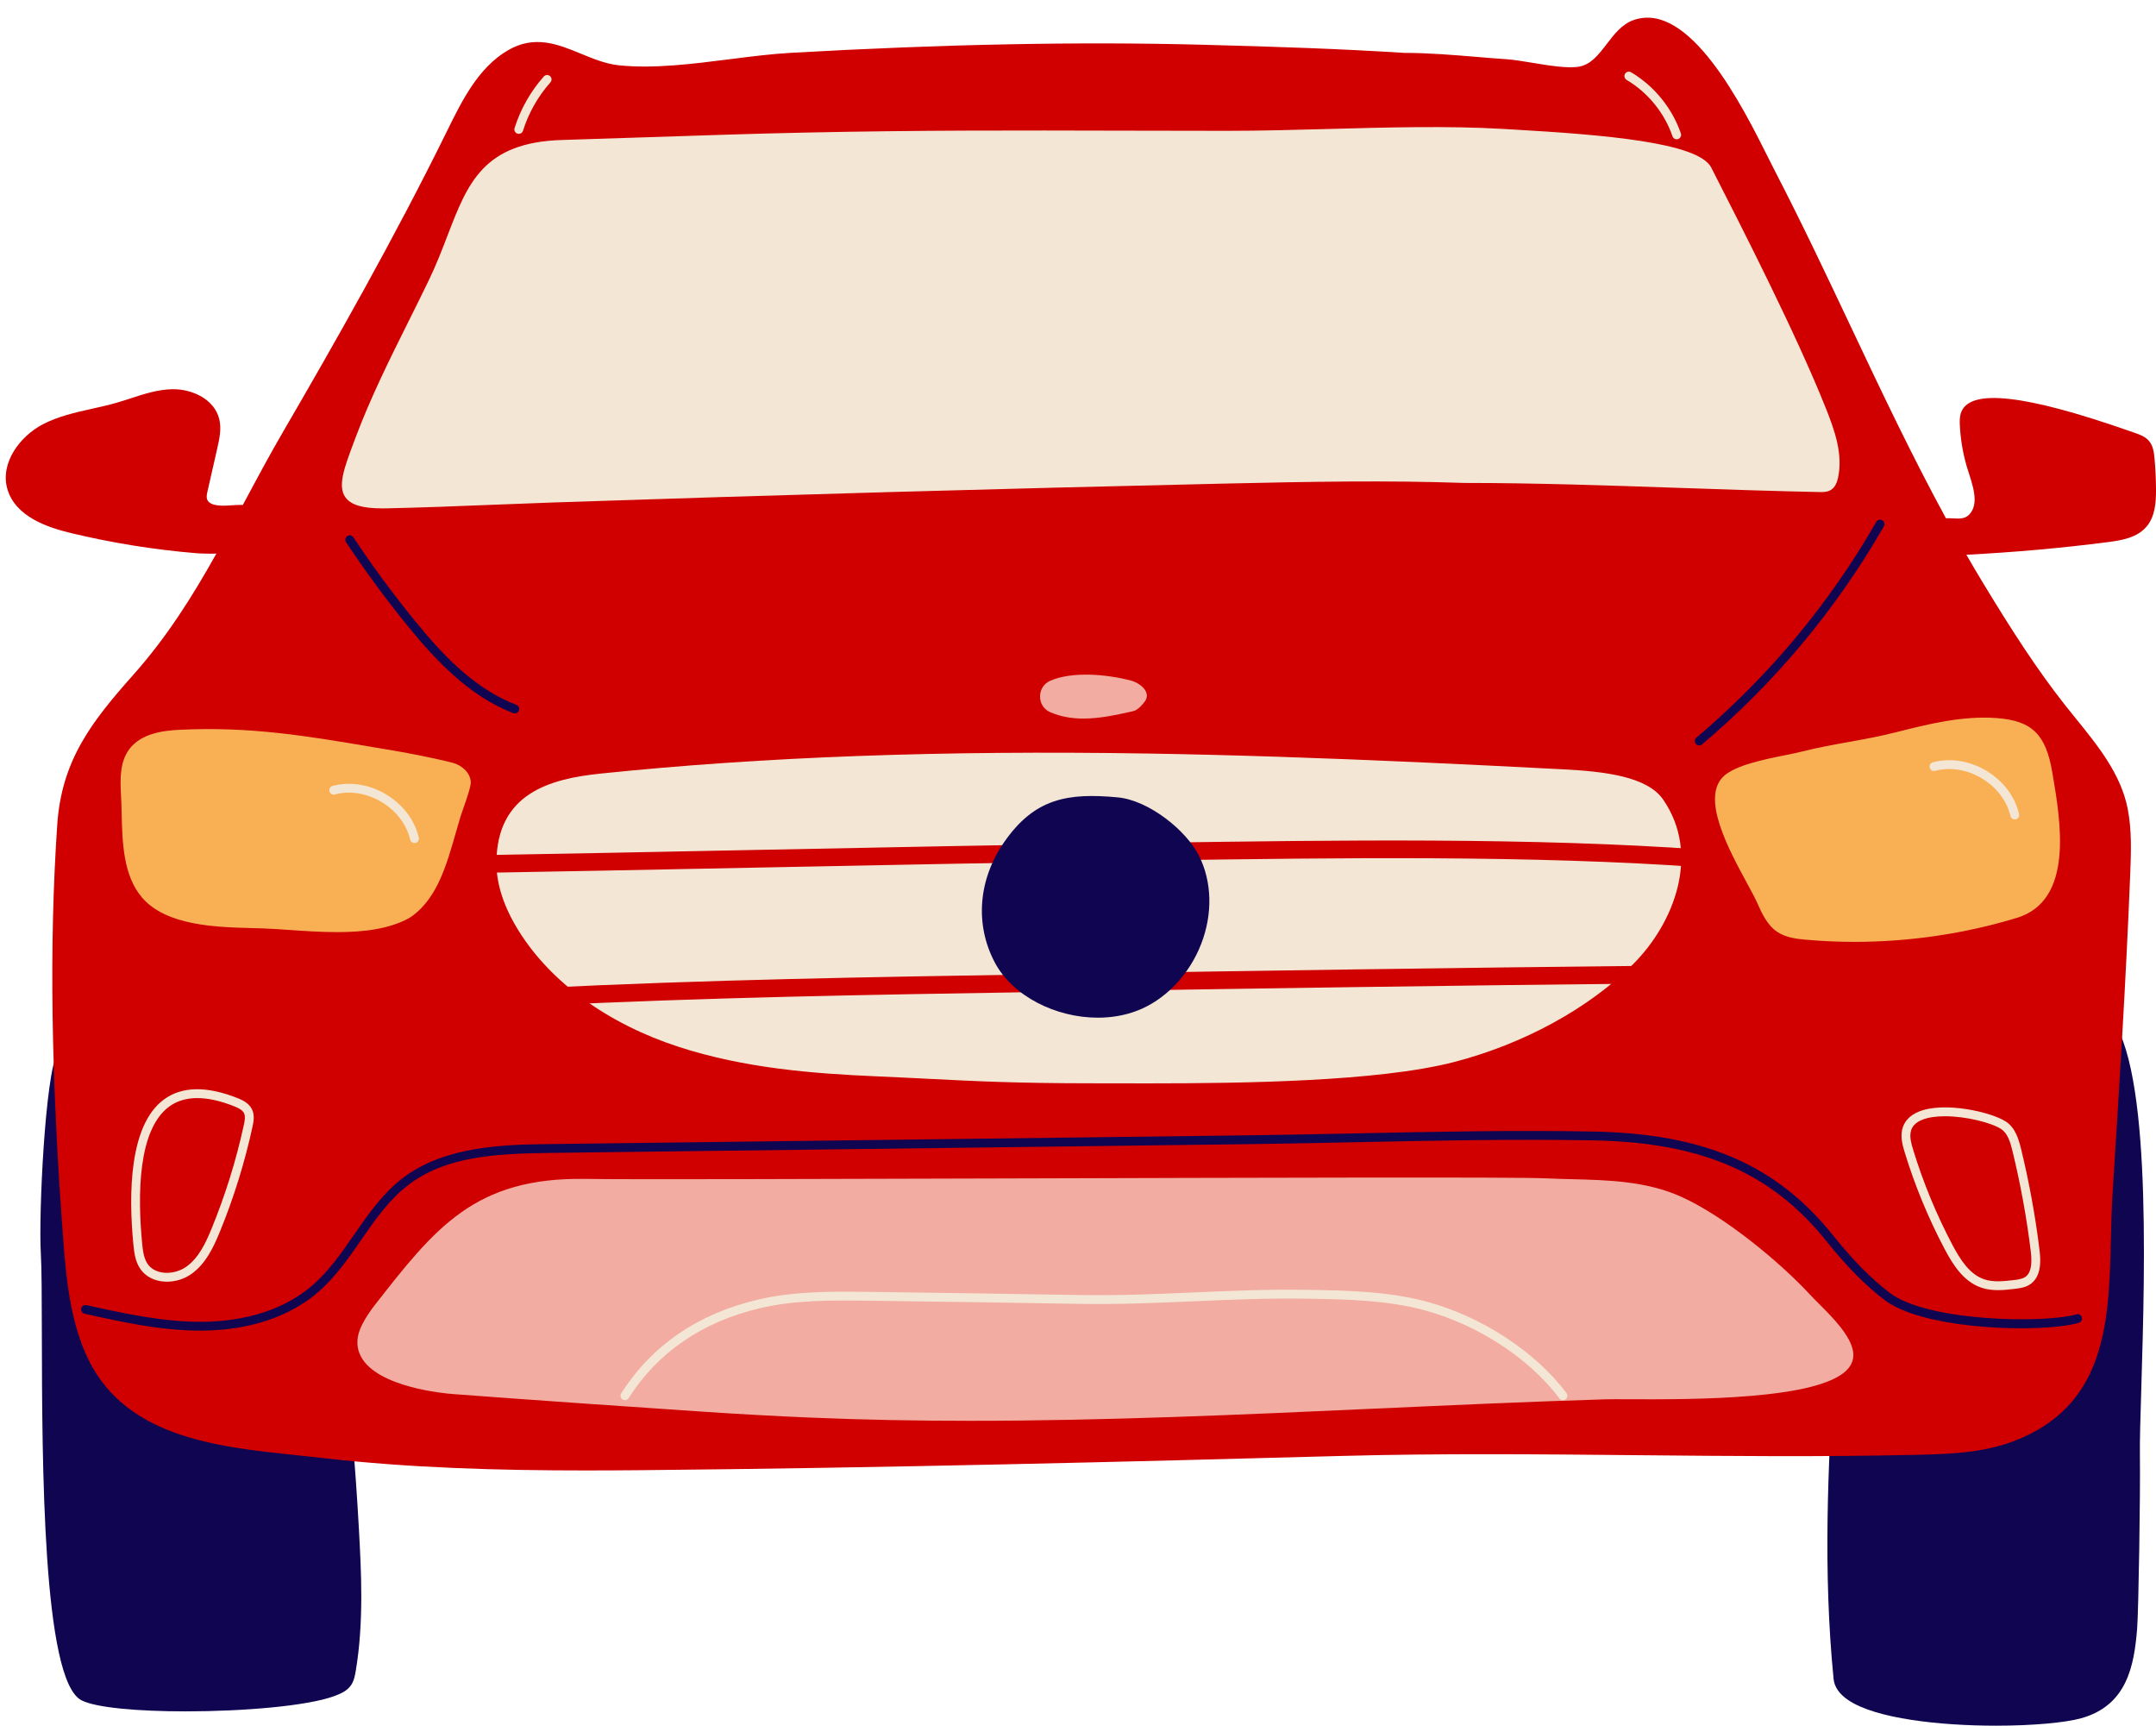
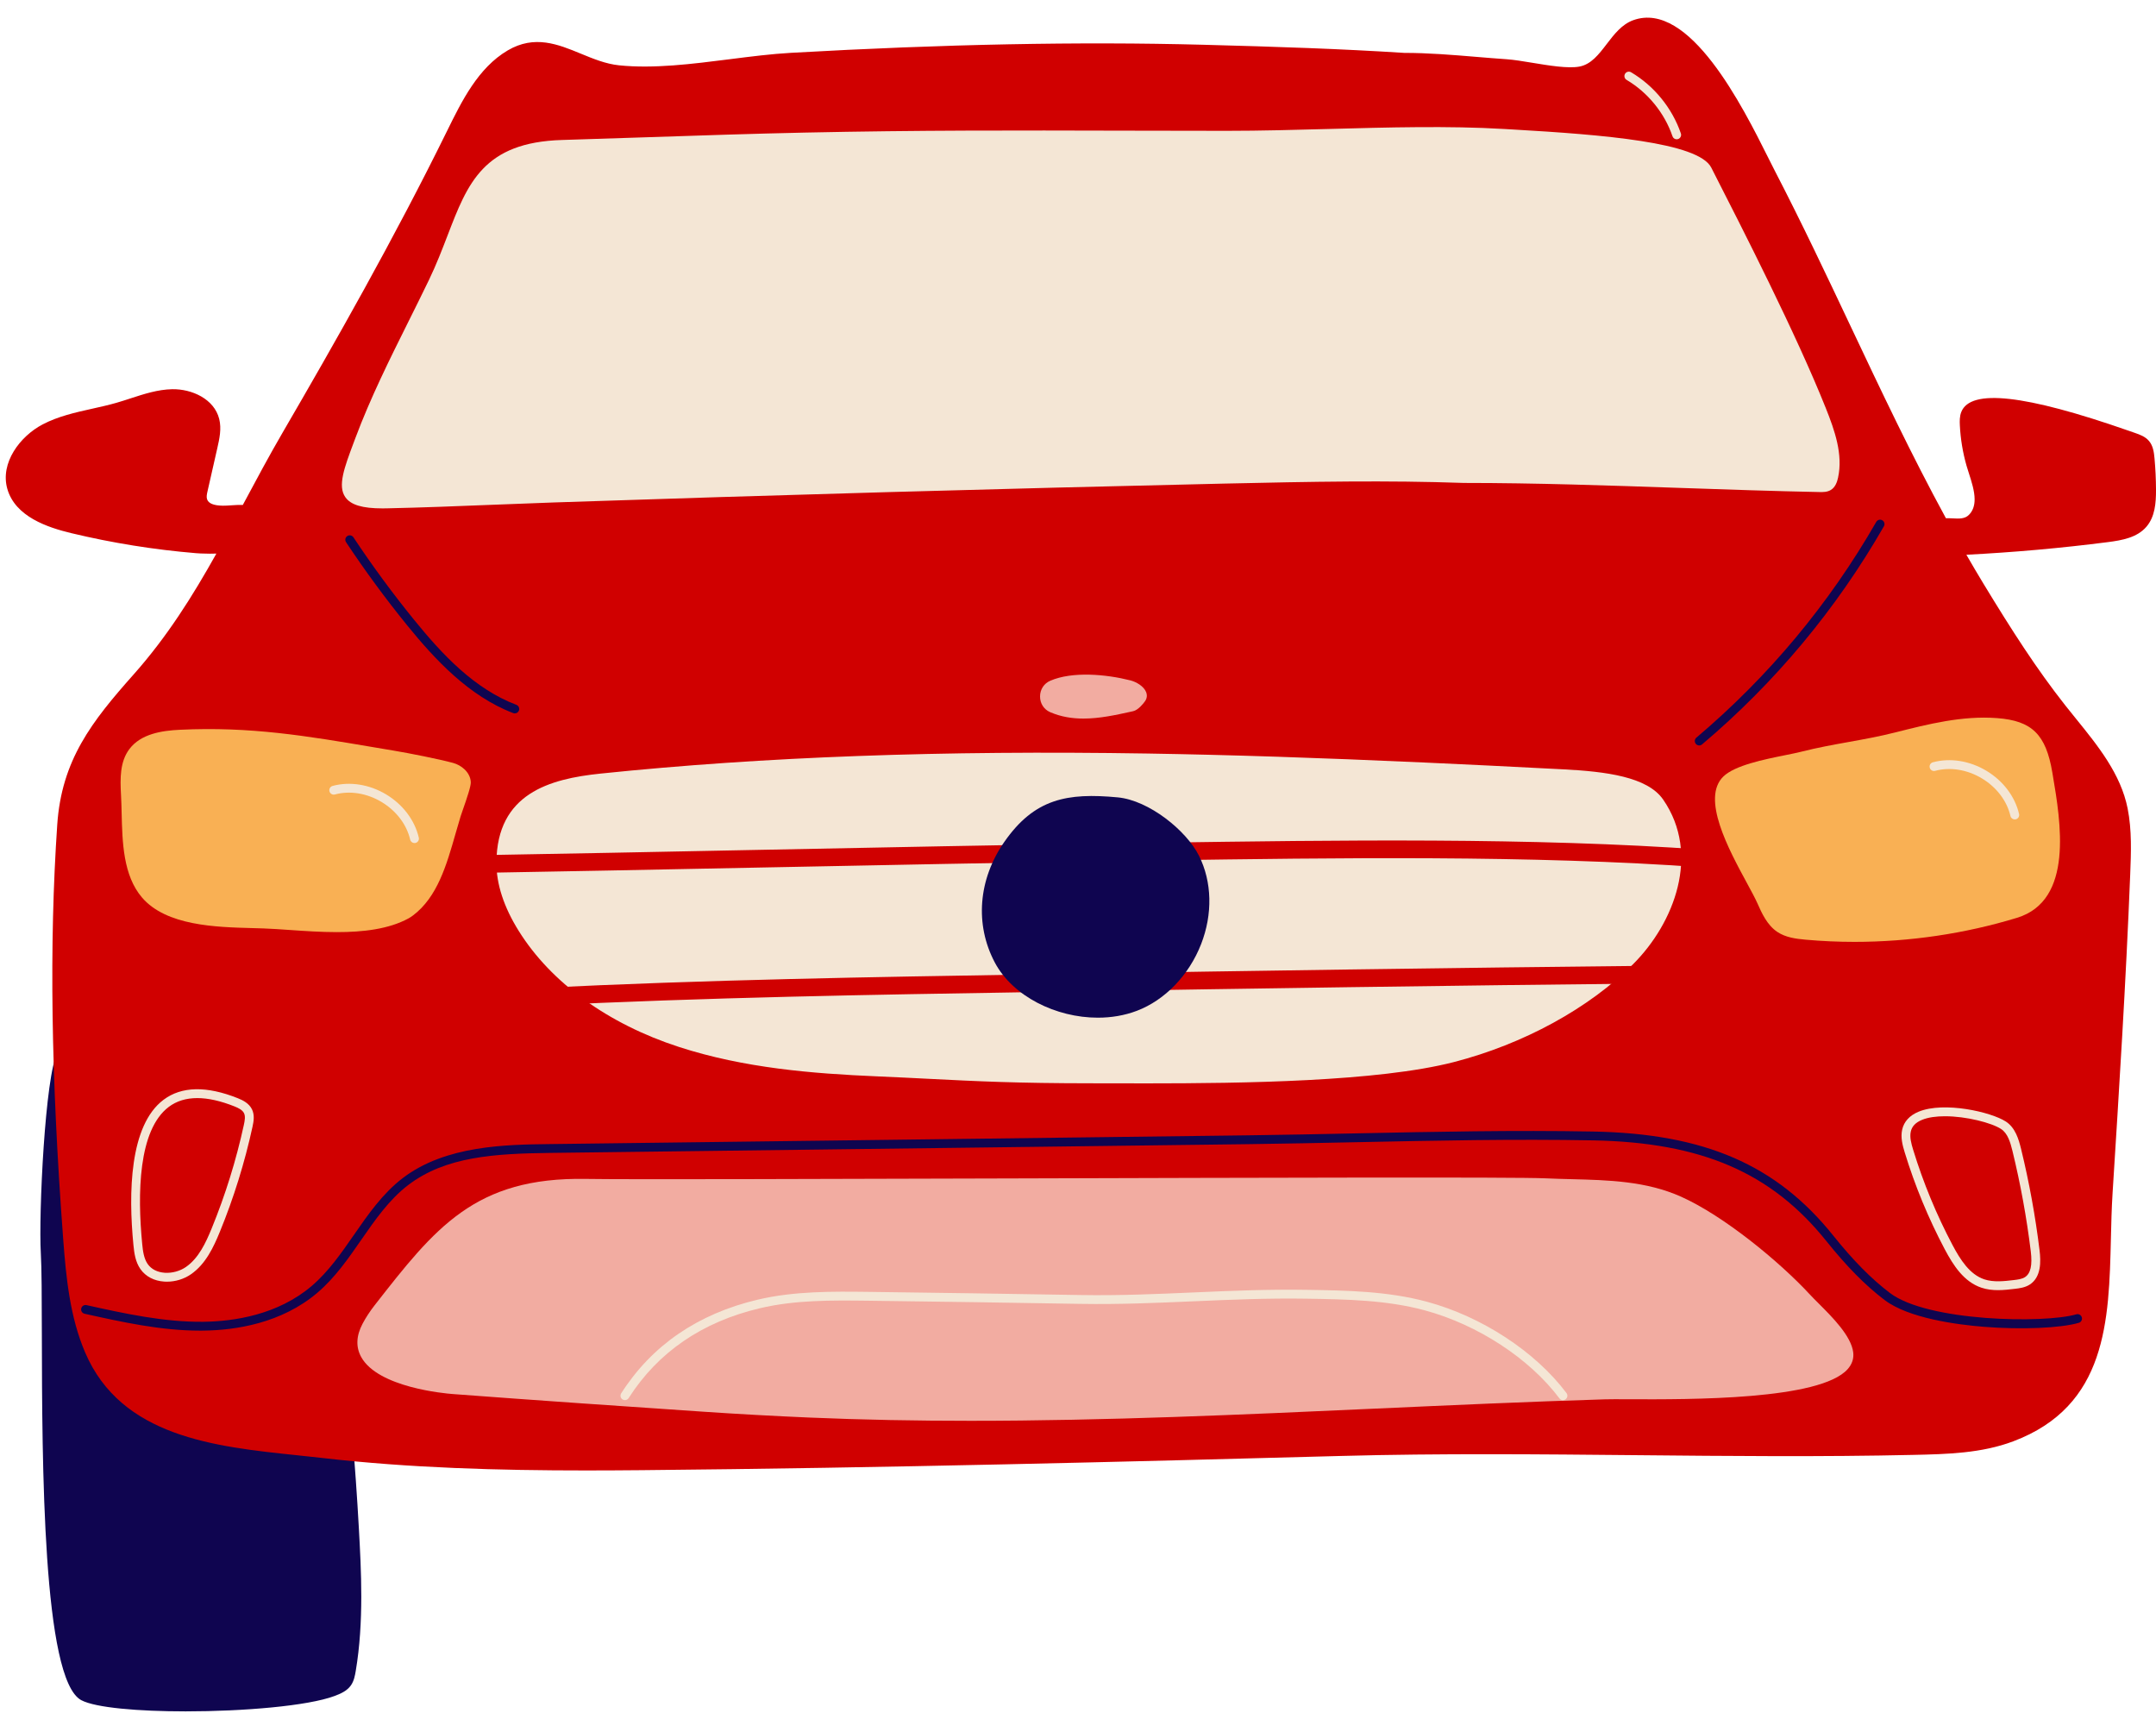
<svg xmlns="http://www.w3.org/2000/svg" fill="#000000" height="390.3" preserveAspectRatio="xMidYMid meet" version="1" viewBox="-1.3 -4.0 487.7 390.3" width="487.7" zoomAndPan="magnify">
  <g fill="#0f0550" id="change1_1">
    <path d="M69.455,248.149c-0.527-3.348-1.124-7.143-3.098-10.321c-4.257-6.854-11.103-6.414-17.185-5.461 c-7.448,1.166-13.709,0.154-21.636-1.122l-0.358-0.058c-0.271-0.052-0.529,0.141-0.573,0.414c-0.008,0.049-0.001,0.097,0.006,0.144 l-3.417,0.454c-0.011-0.084-0.035-0.166-0.09-0.238c-1.087-1.43-2.796-2.137-4.804-1.997c-2.678,0.189-5.33,1.844-6.598,4.115 c-2.794,5.007-4.283,36.6-3.77,45.338c0.203,3.454,0.216,9.991,0.233,18.267c0.062,29.231,0.164,78.156,8.912,82.827 c3.225,1.721,12.923,2.537,23.622,2.536c13.061,0,27.612-1.216,33.685-3.481c1.316-0.492,2.794-1.123,3.689-2.393 c0.715-1.014,0.928-2.27,1.099-3.279c1.878-11.089,1.227-22.837,0.703-32.275C78.311,313.388,74.902,282.815,69.455,248.149z" fill="inherit" />
-     <path d="M474.879,224.747c-1.497-1.269-3.201-1.725-5.072-1.355c-7.598,1.507-16.166,5.957-26.192,13.605 c-11.244,8.577-19.892,20.328-24.349,33.09c-3.942,11.285-4.968,23.492-5.619,34.049c-1.466,23.783-2.583,47.154-0.178,71.581 c0.176,1.784,1.276,3.382,3.271,4.749c6.203,4.251,20.836,5.818,33.476,5.818c8.218,0,15.595-0.663,19.261-1.683 c10.411-2.895,11.991-11.971,12.654-20.25c0.325-4.056,0.748-30.447,0.629-39.221c-0.044-3.264,0.114-8.489,0.314-15.104 C483.938,281.459,485.386,233.644,474.879,224.747z" fill="inherit" />
  </g>
  <g id="change2_2">
    <path d="M484.226,115.136c1.937-2.251,2.19-5.359,2.176-8.382c-0.012-2.36-0.125-4.75-0.338-7.104 c-0.125-1.384-0.324-2.826-1.245-3.917c-0.812-0.962-1.995-1.421-3.238-1.843c-0.394-0.134-0.914-0.315-1.54-0.534 c-23.271-8.122-35.6-9.491-37.686-4.183c-0.391,0.992-0.373,2.079-0.325,3.019c0.154,3.084,0.661,6.152,1.507,9.118 c0.156,0.551,0.347,1.143,0.546,1.759c0.601,1.861,1.281,3.97,1.286,5.852c0.004,1.503-0.423,2.662-1.307,3.542 c-0.925,0.923-2.254,0.851-3.661,0.774c-0.496-0.027-1.01-0.049-1.521-0.029c-7.803-14.321-14.759-29.03-21.539-43.379 c-5.449-11.532-11.084-23.457-17.113-35.093c-0.429-0.827-0.932-1.833-1.502-2.974c-5.805-11.619-17.886-35.788-30.591-31.19 c-2.579,0.937-4.309,3.194-5.98,5.377c-1.817,2.372-3.534,4.613-6.19,5.11c-2.552,0.479-6.864-0.234-10.669-0.862 c-2.146-0.354-4.172-0.688-5.762-0.797c-2.286-0.156-4.569-0.346-6.852-0.536c-5.35-0.444-10.881-0.904-16.332-0.904 c-0.006,0-0.013,0-0.02,0c-14.302-0.909-28.521-1.392-45.47-1.838c-28.001-0.736-58.499-0.141-93.239,1.824 c-4.425,0.25-9.001,0.831-13.846,1.446c-8.479,1.077-17.248,2.19-25.061,1.377c-2.996-0.311-5.856-1.49-8.622-2.63 c-5.144-2.12-10.461-4.312-16.54-0.743c-6.702,3.939-10.411,11.482-13.683,18.137c-11.993,24.394-25.542,48.19-37.213,68.25 c-3.088,5.307-5.984,10.721-8.785,15.956c-0.081,0.152-0.162,0.302-0.243,0.454c-0.876-0.026-1.778,0.033-2.613,0.089 c-0.701,0.048-1.361,0.095-1.928,0.084c-2.064-0.033-3.224-0.507-3.545-1.449c-0.175-0.512-0.065-1.099,0.098-1.813l2.219-9.776 c0.462-2.036,0.986-4.343,0.424-6.58c-1.136-4.528-6.194-6.804-10.627-6.726c-3.263,0.063-6.401,1.087-9.437,2.077 c-1.062,0.347-2.125,0.693-3.193,1c-1.792,0.515-3.661,0.93-5.469,1.332c-3.789,0.842-7.707,1.713-11.217,3.554 c-5.125,2.688-9.665,8.713-7.984,14.586c1.799,6.287,9.11,8.718,14.453,10.001c9.241,2.218,18.728,3.743,28.198,4.531 c0.366,0.031,1.58,0.12,3.184,0.12c0.456,0,0.946-0.008,1.455-0.026c-5.395,9.641-11.146,18.816-18.726,27.342 c-9.489,10.673-16.283,19.359-17.276,34.005c-1.835,27.052-1.407,56.817,1.348,93.674c0.67,8.974,1.554,17.689,4.968,25.663 c8.173,19.091,29.292,21.295,47.924,23.239c1.912,0.199,3.795,0.396,5.633,0.608c19.901,2.294,40.225,2.83,59.735,2.83 c4.246,0,8.453-0.025,12.608-0.063c55.258-0.51,110.672-1.928,158.276-3.217c22.332-0.604,45.021-0.385,66.962-0.172 c20.517,0.197,41.729,0.403,62.529-0.068c7.508-0.171,15.271-0.348,22.492-3.071c21.185-7.989,21.639-27.244,22.078-45.864 c0.08-3.368,0.162-6.851,0.372-10.172c1.484-23.44,3.019-47.679,3.995-72.189c0.194-4.899,0.396-9.966-0.583-14.897 c-1.547-7.792-6.708-14.161-11.7-20.321c-0.807-0.996-1.605-1.981-2.379-2.961c-6.486-8.223-12.109-16.979-18.558-27.596 c-1.307-2.152-2.581-4.323-3.839-6.504c10.67-0.545,21.428-1.497,32.009-2.857C478.772,118.188,482.128,117.575,484.226,115.136z" fill="#d00000" />
  </g>
  <g fill="#f2aca1" id="change3_1">
    <path d="M417.909,301.859c-0.445-3.7-4.705-7.954-7.815-11.06c-0.736-0.735-1.406-1.404-1.938-1.979 c-6.95-7.521-19.534-17.845-29.166-22.165c-7.904-3.547-16.5-3.763-24.812-3.972c-1.974-0.05-3.944-0.099-5.902-0.192 c-6.602-0.312-64.698-0.141-120.881,0.026c-44.814,0.133-87.145,0.259-96.161,0.106c-25.152-0.437-34.146,11.118-47.8,28.592 c-1.066,1.365-1.982,2.767-2.722,4.166c-1.448,2.74-1.551,5.273-0.305,7.53c3.811,6.901,18.958,8.236,20.672,8.366 c18.875,1.424,39.157,2.809,56.687,3.995c7.909,0.535,15.992,0.98,24.024,1.325c12.131,0.521,24.285,0.736,36.423,0.736 c30.789,0,61.478-1.392,91.435-2.751c17.049-0.773,34.679-1.573,52.09-2.107c1.099-0.034,2.974-0.027,5.355-0.017 c14.068,0.056,43.331,0.18,49.553-6.806C417.651,304.526,418.076,303.249,417.909,301.859z" fill="inherit" />
    <path d="M236.224,157.051l0.065,0.028c2.44,1.051,4.967,1.435,7.496,1.435c3.674,0,7.349-0.811,10.754-1.563 l0.498-0.11c1.128-0.248,2.365-1.787,2.709-2.307c0.409-0.617,0.484-1.307,0.219-1.993c-0.52-1.344-2.225-2.328-3.588-2.672 c-5.456-1.378-13.078-2.08-18.107,0.089c-1.417,0.611-2.301,1.972-2.306,3.551C233.958,155.079,234.827,156.437,236.224,157.051z" fill="inherit" />
  </g>
  <g id="change4_1">
    <path d="M374.92,176.837c-3.566-5.17-12.961-6.344-22.582-6.843c-12.328-0.639-22.284-1.126-31.332-1.536 c-24.058-1.088-43.985-1.736-62.715-2.039c-46.517-0.75-87.003,0.733-123.751,4.539c-11.575,1.2-23.424,4.521-23.545,20.063 c-0.038,4.885,1.662,10.111,5.053,15.534c7.312,11.697,20.174,21.009,36.219,26.22c14.777,4.8,30.265,6.035,44.8,6.656 c4.336,0.185,8.143,0.377,11.789,0.562c10.681,0.541,19.905,1.008,36.934,1.008c1.681,0,3.501,0.004,5.438,0.008 c2.192,0.005,4.532,0.01,6.994,0.01c21.557,0,52.162-0.391,69.341-4.815c15.748-4.057,30.542-12.14,40.588-22.179 C377.394,204.786,383.457,189.208,374.92,176.837z" fill="#f4e6d5" />
  </g>
  <g fill="#f9b054" id="change5_1">
    <path d="M101.197,168.545c-3.172-0.862-9.985-2.208-13.282-2.757c-1.67-0.278-3.308-0.555-4.919-0.828 c-14.859-2.512-27.694-4.683-43.602-3.914c-3.952,0.19-8.825,0.863-11.455,4.404c-2.104,2.833-2.083,6.518-1.865,10.362 c0.073,1.289,0.106,2.659,0.14,4.073c0.16,6.606,0.34,14.094,4.591,19.078c5.479,6.425,16.74,6.721,24.962,6.938 c0.879,0.023,1.727,0.045,2.531,0.074c1.851,0.065,3.871,0.205,6.01,0.354c3.33,0.229,6.97,0.481,10.605,0.481 c5.872,0,11.729-0.657,16.228-3.124c0.331-0.188,0.655-0.4,0.964-0.633c5.534-4.151,7.618-11.442,9.634-18.494 c0.38-1.33,0.76-2.658,1.162-3.964c0.079-0.258,0.251-0.75,0.467-1.367c0.992-2.836,1.878-5.456,1.827-6.354 C105.065,170.612,103.031,169.044,101.197,168.545z" fill="inherit" />
    <path d="M463.038,171.232l-0.094-0.557c-1.449-8.575-4.599-11.67-12.481-12.266 c-7.87-0.597-15.566,1.35-23.013,3.23c-3.688,0.932-7.206,1.564-10.607,2.176c-3.422,0.615-6.96,1.251-10.684,2.192 c-0.966,0.244-2.204,0.494-3.639,0.784c-4.799,0.969-11.371,2.297-13.976,4.813c-5.09,4.919,1.182,16.476,5.331,24.123 c0.995,1.834,1.854,3.418,2.359,4.557c0.973,2.196,2.183,4.928,4.515,6.484c1.88,1.255,4.195,1.554,6.405,1.753 c3.665,0.33,7.358,0.493,11.062,0.493c12.42,0,24.939-1.842,36.738-5.441C467.85,199.64,464.838,181.858,463.038,171.232z" fill="inherit" />
  </g>
  <g fill="#d00000" id="change2_1">
    <path d="M384.225,188.181c-38.648-2.818-83.603-2.166-123.265-1.594l-6.232,0.09 c-27.271,0.389-57.302,0.989-86.344,1.57c-21.129,0.422-42.978,0.859-63.034,1.197c-1.104,0.019-1.985,0.93-1.966,2.034 c0.018,1.093,0.91,1.966,1.999,1.966c0.011,0,0.023,0,0.034,0c20.062-0.339,41.914-0.776,63.046-1.198 c29.037-0.581,59.062-1.182,86.321-1.569l6.233-0.09c39.578-0.572,84.441-1.222,122.916,1.584c1.1,0.057,2.06-0.749,2.141-1.85 C386.154,189.22,385.326,188.262,384.225,188.181z" fill="inherit" />
    <path d="M374.352,214.396c-0.007,0-0.014,0-0.021,0c-47.584,0.48-97.104,1.237-130.269,1.787l-11.946,0.195 c-36.129,0.584-73.489,1.188-112.029,3.096c-1.104,0.054-1.954,0.993-1.899,2.096c0.053,1.07,0.937,1.901,1.996,1.901 c0.033,0,0.067-0.001,0.101-0.003c38.474-1.904,75.8-2.507,111.896-3.091l11.948-0.194c33.158-0.55,82.67-1.307,130.244-1.787 c1.104-0.012,1.99-0.916,1.979-2.021C376.341,215.278,375.447,214.396,374.352,214.396z" fill="inherit" />
  </g>
  <g fill="#0f0550" id="change1_2">
    <path d="M469.621,293.933c-0.153-0.529-0.706-0.833-1.239-0.683c-7.26,2.106-33.65,1.646-42.173-4.83 c-4.209-3.199-8.277-7.317-12.802-12.962c-12.862-16.04-29.118-23.083-54.356-23.55c-17.81-0.33-35.95,0.049-53.495,0.414 c-8.059,0.168-16.391,0.342-24.572,0.444l-157.9,1.979c-9.958,0.125-23.596,0.296-33.271,7.684 c-4.558,3.481-7.858,8.244-11.05,12.851c-2.845,4.106-5.787,8.353-9.571,11.571c-7.67,6.524-17.549,7.998-24.485,8.085 c-8.942,0.096-17.834-1.861-26.442-3.77c-0.537-0.117-1.073,0.221-1.192,0.76c-0.12,0.539,0.221,1.073,0.76,1.193 c8.478,1.879,17.236,3.821,26.14,3.821c0.253,0,0.507-0.002,0.761-0.005c7.266-0.092,17.631-1.651,25.756-8.562 c3.984-3.389,7.001-7.744,9.919-11.956c3.103-4.479,6.312-9.109,10.62-12.399c8.46-6.461,19.535-7.116,32.083-7.273l157.9-1.979 c8.189-0.103,16.526-0.276,24.589-0.444c17.525-0.365,35.648-0.744,53.416-0.414c24.581,0.454,40.382,7.273,52.833,22.801 c4.63,5.775,8.81,10.003,13.152,13.303c5.452,4.144,16.384,5.573,22.415,6.058c8.495,0.681,17.349,0.312,21.524-0.897 C469.469,295.018,469.774,294.463,469.621,293.933z" fill="inherit" />
    <path d="M247.041,226.161c3.039,0,6.05-0.497,8.835-1.558c6.355-2.419,11.783-8.055,14.52-15.074 c2.65-6.802,2.477-14.091-0.478-19.999c-2.839-5.681-11.303-12.53-18.38-13.195c-11.371-1.066-18.836,0.229-25.697,10.133 c-5.857,8.455-6.651,18.616-2.124,27.184C227.763,221.309,237.541,226.161,247.041,226.161z" fill="inherit" />
    <path d="M383.073,164.592c0.228,0,0.457-0.078,0.645-0.236c16.522-13.969,30.361-30.565,41.134-49.326 c0.275-0.479,0.109-1.09-0.369-1.365c-0.48-0.276-1.092-0.11-1.365,0.369c-10.656,18.56-24.347,34.977-40.69,48.795 c-0.422,0.356-0.475,0.988-0.118,1.409C382.507,164.472,382.789,164.592,383.073,164.592z" fill="inherit" />
    <path d="M90.784,137.401c6.241,7.683,13.975,16.052,24.014,19.876c0.117,0.044,0.237,0.066,0.356,0.066 c0.403,0,0.783-0.246,0.935-0.645c0.196-0.516-0.062-1.094-0.579-1.291c-9.572-3.646-16.794-11.415-23.173-19.268 c-4.842-5.96-9.449-12.227-13.691-18.624c-0.306-0.459-0.926-0.586-1.386-0.281s-0.586,0.926-0.281,1.386 C81.257,125.073,85.902,131.391,90.784,137.401z" fill="inherit" />
  </g>
  <g fill="#f4e6d5" id="change4_3">
    <path d="M460.057,278.757c-0.938-7.689-2.346-15.402-4.181-22.922c-0.554-2.271-1.321-4.807-3.444-6.186h-0.001 c-3.336-2.166-13.96-4.595-19.724-2.228c-2.04,0.839-3.33,2.247-3.729,4.073c-0.382,1.749,0.078,3.5,0.582,5.145 c2.308,7.536,5.348,14.892,9.035,21.862c1.983,3.749,4.365,7.401,8.322,8.73c1.23,0.412,2.494,0.55,3.738,0.55 c1.312,0,2.603-0.152,3.81-0.295c1.025-0.12,2.301-0.271,3.381-0.969C460.47,284.82,460.364,281.276,460.057,278.757z M456.759,284.84c-0.688,0.445-1.664,0.56-2.526,0.661c-2.145,0.254-4.577,0.54-6.678-0.165c-3.292-1.104-5.401-4.387-7.191-7.77 c-3.628-6.858-6.619-14.097-8.891-21.513c-0.444-1.448-0.819-2.854-0.541-4.132c0.261-1.189,1.09-2.056,2.535-2.65 c1.411-0.579,3.232-0.818,5.186-0.818c4.869,0,10.551,1.485,12.69,2.874h-0.001c1.51,0.979,2.107,2.998,2.591,4.981 c1.816,7.444,3.209,15.079,4.14,22.69C458.457,282.155,458.04,284.01,456.759,284.84z" fill="inherit" />
    <path d="M52.498,244.375c-7.08-2.823-12.736-2.706-16.807,0.354c-7.708,5.791-7.957,21.065-6.807,32.859 c0.18,1.85,0.449,3.79,1.572,5.412c1.17,1.691,3.098,2.703,5.427,2.85c0.191,0.012,0.383,0.018,0.576,0.018 c1.925,0,3.877-0.597,5.433-1.674c3.354-2.321,5.133-6.174,6.538-9.603c3.14-7.663,5.624-15.651,7.385-23.741 c0.285-1.306,0.51-2.688-0.121-3.973C55.027,245.521,53.636,244.828,52.498,244.375z M53.859,250.423 c-1.736,7.977-4.186,15.853-7.281,23.409c-1.296,3.163-2.921,6.706-5.826,8.716c-1.328,0.92-3.103,1.407-4.744,1.305 c-1.705-0.107-3.093-0.814-3.908-1.992c-0.85-1.228-1.072-2.88-1.227-4.467c-1.1-11.284-0.948-25.834,6.018-31.067 c1.759-1.321,3.908-1.981,6.431-1.981c2.461,0,5.279,0.629,8.435,1.887c0.855,0.341,1.778,0.788,2.14,1.525 C54.244,248.465,54.077,249.422,53.859,250.423z" fill="inherit" />
    <path d="M366.644,14.067c4.799,2.834,8.584,7.484,10.386,12.757c0.142,0.416,0.53,0.677,0.946,0.677 c0.107,0,0.216-0.018,0.323-0.054c0.522-0.179,0.802-0.747,0.623-1.27c-1.953-5.718-6.058-10.76-11.261-13.833 c-0.477-0.281-1.089-0.123-1.37,0.353C366.012,13.173,366.169,13.786,366.644,14.067z" fill="inherit" />
-     <path d="M115.751,26.226c0.1,0.031,0.201,0.046,0.3,0.046c0.425,0,0.819-0.274,0.954-0.701 c1.26-4.014,3.405-7.798,6.201-10.942c0.367-0.413,0.33-1.045-0.083-1.412c-0.413-0.367-1.046-0.33-1.412,0.083 c-2.983,3.354-5.27,7.391-6.615,11.672C114.931,25.5,115.224,26.061,115.751,26.226z" fill="inherit" />
    <path d="M385.793,33.896c-2.921-5.72-24.593-7.437-44.678-8.599l-2.258-0.131 c-12.445-0.736-26.183-0.363-39.466-0.001c-7.658,0.208-15.577,0.423-23.154,0.423c-8.174,0-16.002-0.019-23.65-0.038 c-23.771-0.059-46.221-0.111-71.855,0.437c-11.777,0.252-23.745,0.653-35.319,1.04c-6.52,0.218-13.041,0.437-19.562,0.63 c-17.818,0.531-21.381,9.804-25.892,21.545c-1.247,3.244-2.535,6.598-4.224,10.106c-1.516,3.148-3.102,6.331-4.637,9.409 c-4.24,8.505-8.625,17.301-12.016,26.378l-0.354,0.945c-2.15,5.734-3.704,9.877-1.899,12.422c1.226,1.73,3.829,2.517,8.386,2.517 c0.294,0,0.597-0.003,0.908-0.01c8.041-0.169,16.214-0.495,24.119-0.811c4.584-0.183,9.169-0.366,13.753-0.521 c50.235-1.695,101.205-3.129,151.491-4.263c20.171-0.456,36.98-0.756,54.362-0.151c16.214,0,32.768,0.57,48.777,1.122 c10.376,0.357,21.104,0.727,31.629,0.937c0.789,0.016,1.777,0.035,2.604-0.478c1.053-0.651,1.431-1.901,1.623-2.785 c1.14-5.241-0.74-10.626-2.764-15.693C405.028,71.571,392.987,47.987,385.793,33.896z" fill="inherit" />
    <path d="M321.492,290.407c-8.863-2.396-18.11-2.547-27.053-2.693c-8.915-0.147-17.468,0.227-25.735,0.586 c-8.235,0.359-16.754,0.734-25.604,0.585c-15.773-0.258-32.083-0.525-48.126-0.716c-7.783-0.091-16.605-0.196-24.884,1.767 c-13.558,3.213-23.945,10.34-30.872,21.183c-0.297,0.465-0.161,1.083,0.304,1.381c0.167,0.106,0.354,0.157,0.538,0.157 c0.33,0,0.653-0.163,0.844-0.462c6.638-10.39,16.612-17.224,29.647-20.313c8.04-1.905,16.356-1.806,24.399-1.712 c16.039,0.19,32.346,0.457,48.117,0.716c8.912,0.148,17.458-0.226,25.723-0.587c8.238-0.358,16.75-0.73,25.615-0.584 c8.82,0.145,17.941,0.294,26.564,2.625c12.006,3.246,23.688,10.878,30.485,19.918c0.332,0.442,0.959,0.531,1.399,0.198 c0.441-0.331,0.53-0.958,0.198-1.399C346.002,301.676,333.908,293.764,321.492,290.407z" fill="inherit" />
  </g>
  <g id="change4_2">
    <path d="M93.434,185.443c0.125,0.538-0.211,1.074-0.749,1.199c-0.076,0.018-0.151,0.025-0.226,0.025 c-0.455,0-0.867-0.312-0.973-0.775c-0.79-3.417-3.148-6.521-6.472-8.514s-7.172-2.612-10.558-1.699 c-0.532,0.146-1.082-0.173-1.226-0.705c-0.144-0.533,0.172-1.082,0.705-1.227c3.906-1.053,8.32-0.355,12.107,1.916 C89.829,177.934,92.523,181.499,93.434,185.443z M455.425,180.098c-0.911-3.944-3.605-7.508-7.393-9.78 c-3.786-2.271-8.197-2.969-12.107-1.916c-0.533,0.144-0.849,0.692-0.705,1.226c0.144,0.534,0.691,0.851,1.227,0.705 c3.384-0.913,7.234-0.293,10.558,1.7c3.324,1.993,5.683,5.097,6.472,8.514c0.107,0.463,0.519,0.775,0.974,0.775 c0.074,0,0.15-0.008,0.226-0.025C455.213,181.172,455.549,180.636,455.425,180.098z" fill="#f4e6d5" />
  </g>
</svg>